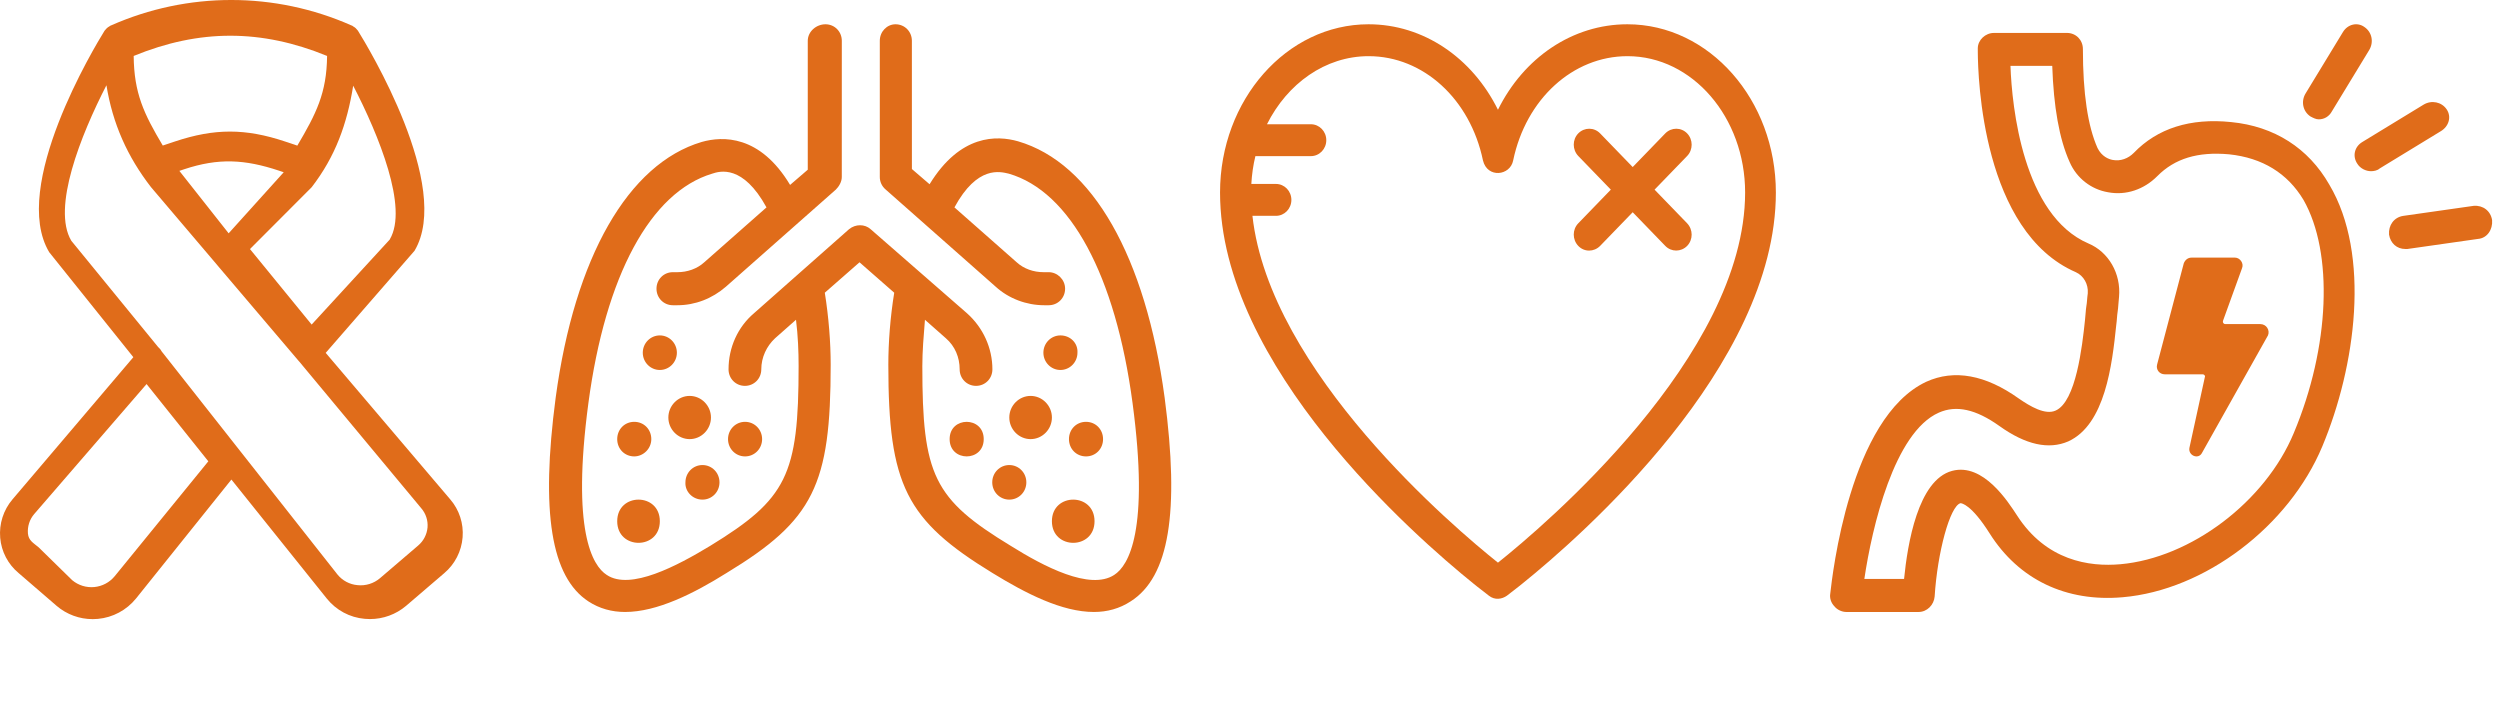
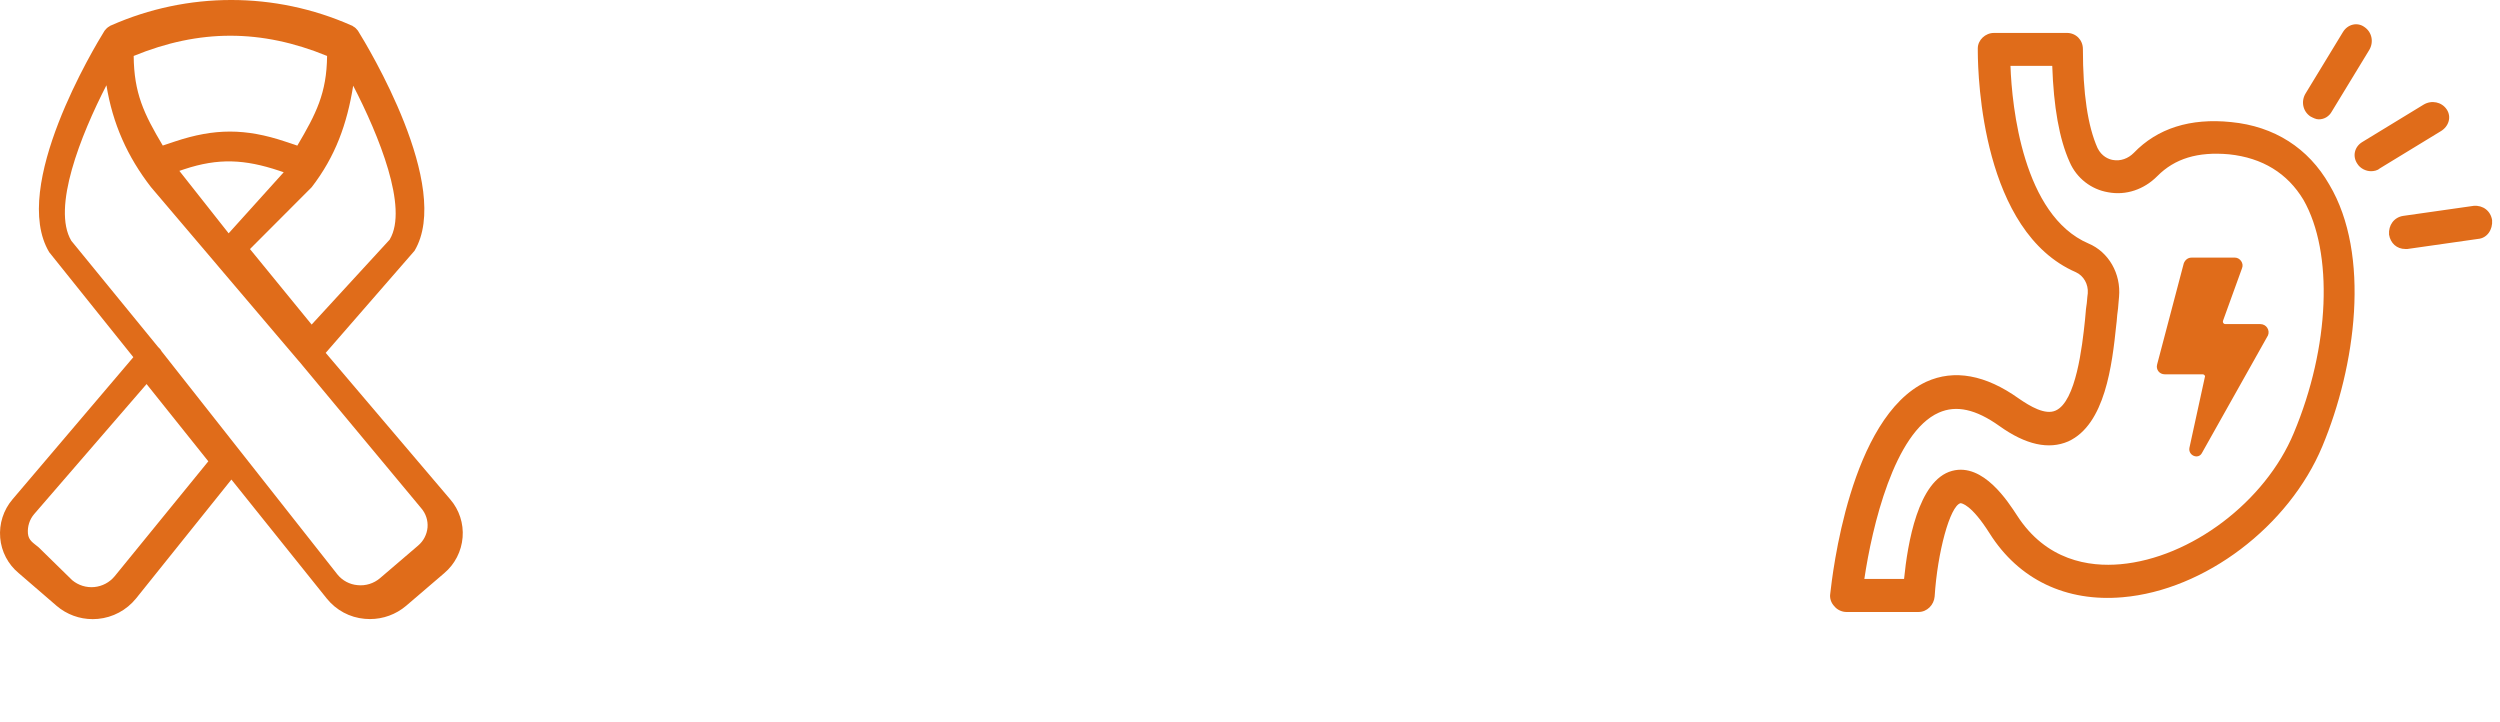
<svg xmlns="http://www.w3.org/2000/svg" width="225px" height="65px" viewBox="0 0 225 65" version="1.1">
  <title>IconSet_ChronicDisease</title>
  <g id="Desktop" stroke="none" stroke-width="1" fill="none" fill-rule="evenodd">
    <g id="Desktop---2.2-CHRONIC-DISEASE" transform="translate(-120, -237)" fill="#E06C1A">
      <g id="IconSet_ChronicDisease" transform="translate(120, 237)">
        <g id="Icon/Lung" transform="translate(49.412, 2.185)">
-           <path d="M31.184,0 C32.008,0 32.657,0.655 32.657,1.487 L32.657,1.487 L32.659,13.028 L34.25,14.397 C37.02,9.875 40.321,9.995 42.206,10.53 C48.924,12.494 53.699,20.942 55.407,33.615 C56.762,43.908 55.818,49.739 52.344,51.94 C51.341,52.595 50.222,52.893 49.043,52.893 C46.156,52.893 42.915,51.229 39.908,49.383 C32.129,44.624 30.538,41.47 30.538,30.642 C30.538,28.621 30.713,26.359 31.068,24.159 L31.068,24.159 L27.944,21.421 L24.82,24.159 C25.172,26.359 25.349,28.62 25.349,30.642 C25.349,41.47 23.819,44.624 15.98,49.383 C13.033,51.226 9.732,52.893 6.845,52.893 C5.666,52.893 4.545,52.595 3.543,51.94 C0.185,49.739 -0.759,43.908 0.597,33.615 C2.305,20.942 7.14,12.554 13.74,10.591 C15.625,10.056 18.984,9.935 21.696,14.458 L21.696,14.458 L23.287,13.089 L23.287,1.487 C23.287,0.655 24.054,0 24.878,0 C25.702,0 26.351,0.655 26.351,1.487 L26.351,1.487 L26.349,13.745 C26.349,14.161 26.114,14.577 25.819,14.874 L25.819,14.874 L15.918,23.619 C14.681,24.691 13.148,25.286 11.557,25.286 L11.557,25.286 L11.145,25.286 C10.321,25.286 9.672,24.63 9.672,23.798 C9.672,22.966 10.321,22.311 11.145,22.311 L11.145,22.311 L11.557,22.311 C12.441,22.311 13.325,22.013 13.975,21.418 L13.975,21.418 L19.573,16.48 C17.451,12.613 15.388,13.208 14.681,13.445 C9.143,15.111 5.077,22.606 3.544,34.089 C2.013,45.572 3.898,48.726 5.194,49.557 C7.317,50.987 11.56,48.726 14.507,46.941 C21.402,42.718 22.463,40.575 22.463,30.759 C22.463,29.45 22.406,28.021 22.228,26.594 L22.228,26.594 L20.343,28.26 C19.576,28.974 19.104,29.985 19.104,31.056 C19.104,31.888 18.455,32.543 17.631,32.543 C16.807,32.543 16.157,31.888 16.157,31.056 C16.157,29.092 16.982,27.249 18.455,25.999 L18.455,25.999 L27.001,18.444 C27.59,17.967 28.416,17.967 28.946,18.444 L28.946,18.444 L37.606,25.999 C39.08,27.307 39.904,29.153 39.904,31.056 C39.904,31.888 39.255,32.543 38.431,32.543 C37.606,32.543 36.957,31.888 36.957,31.056 C36.957,29.985 36.543,28.974 35.719,28.26 L35.719,28.26 L33.833,26.594 C33.716,28.021 33.598,29.45 33.598,30.759 C33.598,40.575 34.6,42.716 41.555,46.941 C44.501,48.784 48.687,50.984 50.867,49.557 C52.163,48.726 54.051,45.572 52.518,34.089 C50.987,22.606 46.919,15.05 41.38,13.445 C40.613,13.268 38.551,12.673 36.488,16.48 L36.488,16.48 L42.087,21.418 C42.736,22.013 43.62,22.311 44.504,22.311 L44.504,22.311 L44.976,22.311 C45.743,22.311 46.449,22.966 46.447,23.798 C46.447,24.63 45.798,25.286 44.974,25.286 L44.974,25.286 L44.562,25.286 C42.971,25.286 41.38,24.691 40.201,23.619 L40.201,23.619 L30.3,14.874 C29.947,14.577 29.77,14.161 29.77,13.745 L29.77,13.745 L29.77,1.487 C29.77,0.655 30.419,0 31.184,0 Z M9.973,44.725 C9.973,47.318 6.137,47.318 6.137,44.725 C6.137,42.133 9.973,42.133 9.973,44.725 Z M49.096,44.725 C49.096,47.318 45.26,47.318 45.26,44.725 C45.26,42.133 49.096,42.133 49.096,44.725 Z M13.81,39.669 C14.662,39.669 15.342,40.361 15.342,41.225 C15.342,42.09 14.662,42.781 13.81,42.781 C12.903,42.781 12.222,42.031 12.277,41.225 C12.277,40.361 12.958,39.669 13.81,39.669 Z M41.425,39.669 C42.277,39.669 42.959,40.361 42.959,41.225 C42.959,42.09 42.277,42.781 41.425,42.781 C40.572,42.781 39.89,42.09 39.89,41.225 C39.89,40.361 40.574,39.669 41.425,39.669 Z M7.671,35.78 C8.539,35.78 9.205,36.456 9.205,37.336 C9.205,38.215 8.471,38.892 7.671,38.892 C6.804,38.892 6.137,38.215 6.137,37.336 C6.137,36.456 6.804,35.78 7.671,35.78 Z M17.644,35.78 C18.496,35.78 19.178,36.471 19.178,37.336 C19.178,38.2 18.496,38.892 17.644,38.892 C16.791,38.892 16.11,38.2 16.11,37.336 C16.11,36.471 16.791,35.78 17.644,35.78 Z M48.329,35.78 C49.196,35.78 49.863,36.456 49.863,37.336 C49.863,38.215 49.196,38.892 48.329,38.892 C47.461,38.892 46.795,38.215 46.795,37.336 C46.795,36.456 47.461,35.78 48.329,35.78 Z M39.123,37.336 C39.123,39.41 36.055,39.41 36.055,37.336 C36.055,35.262 39.123,35.262 39.123,37.336 Z M12.658,33.447 C13.711,33.447 14.575,34.326 14.575,35.391 C14.575,36.459 13.708,37.336 12.658,37.336 C11.604,37.336 10.74,36.457 10.74,35.391 C10.74,34.324 11.607,33.447 12.658,33.447 Z M43.342,33.447 C44.396,33.447 45.26,34.326 45.26,35.391 C45.26,36.459 44.393,37.336 43.342,37.336 C42.289,37.336 41.425,36.457 41.425,35.391 C41.425,34.324 42.292,33.447 43.342,33.447 Z M9.973,28.002 C10.818,28.002 11.507,28.698 11.507,29.558 C11.507,30.415 10.818,31.113 9.973,31.113 C9.127,31.113 8.438,30.417 8.438,29.558 C8.438,28.7 9.125,28.002 9.973,28.002 Z M46.026,28.002 C46.927,28.002 47.612,28.7 47.559,29.558 C47.559,30.415 46.873,31.113 46.026,31.113 C45.181,31.113 44.493,30.417 44.493,29.558 C44.493,28.7 45.179,28.002 46.026,28.002 Z" id="Combined-Shape" />
-         </g>
+           </g>
        <g id="Icon/HeartDisease" transform="translate(109.804, 2.185)">
-           <path d="M36.661,0 C44.027,0 50.024,6.798 50.024,15.144 C50.024,30.78 32.457,46.109 27.234,50.319 L26.894,50.592 C26.307,51.059 25.929,51.344 25.82,51.426 C25.376,51.741 24.736,51.853 24.195,51.426 C24.086,51.344 23.709,51.059 23.123,50.592 L22.784,50.319 C17.568,46.109 0,30.78 0,15.144 C0,6.799 5.997,0 13.363,0 C18.306,0 22.698,3.013 25.012,7.694 C27.326,3.012 31.718,0 36.661,0 Z M36.671,2.87 C31.758,2.87 27.533,6.727 26.381,12.254 C26.115,13.638 24.057,13.882 23.663,12.254 C22.511,6.727 18.287,2.87 13.373,2.87 C9.463,2.87 6.056,5.343 4.224,8.997 L4.224,8.997 L8.173,8.997 C8.941,8.997 9.562,9.638 9.562,10.432 C9.562,11.226 8.941,11.867 8.173,11.867 L8.173,11.867 L3.181,11.867 C2.984,12.671 2.865,13.505 2.816,14.37 L2.816,14.37 L5.032,14.37 C5.8,14.37 6.42,15.012 6.42,15.805 C6.42,16.599 5.8,17.24 5.032,17.24 L5.032,17.24 L2.915,17.24 C4.48,31.285 21.112,45.34 25.012,48.454 L25.012,48.454 C29.109,45.187 47.247,29.86 47.257,15.144 C47.257,8.376 42.511,2.87 36.671,2.87 Z M40.071,9.82 C40.622,9.261 41.498,9.261 42.039,9.82 C42.58,10.38 42.58,11.295 42.039,11.854 L42.039,11.854 L39.107,14.883 L42.039,17.913 C42.58,18.482 42.58,19.387 42.039,19.946 C41.488,20.505 40.612,20.505 40.071,19.946 L40.071,19.946 L37.139,16.916 L34.207,19.946 C33.656,20.505 32.781,20.515 32.24,19.946 C31.698,19.377 31.698,18.472 32.24,17.913 L32.24,17.913 L35.172,14.883 L32.24,11.854 C31.698,11.284 31.698,10.38 32.24,9.82 C32.79,9.261 33.666,9.261 34.207,9.82 L34.207,9.82 L37.139,12.85 Z" id="Combined-Shape" />
-         </g>
+           </g>
        <g id="Icon/StomachDisease" transform="translate(164.706, 2.185)">
          <path d="M21.314,0.778 C22.129,0.778 22.755,1.409 22.755,2.231 C22.755,6.211 23.196,9.179 24.072,11.139 C24.446,11.896 25.073,12.148 25.449,12.212 C26.139,12.338 26.827,12.086 27.329,11.58 C29.457,9.369 32.404,8.422 36.098,8.802 L36.098,8.802 C39.981,9.181 43.05,11.14 44.929,14.426 C48.688,20.743 47.31,30.788 44.303,37.987 C41.295,45.187 33.718,50.936 26.325,51.567 C21.25,52.009 16.99,49.988 14.36,45.819 C12.708,43.201 11.835,43.104 11.738,43.102 C10.789,43.357 9.661,47.524 9.412,51.503 C9.348,52.261 8.722,52.893 7.971,52.893 L7.971,52.893 L1.457,52.893 C1.083,52.893 0.642,52.703 0.393,52.387 C0.08,52.071 -0.048,51.629 0.016,51.249 C0.204,49.606 1.771,35.394 8.661,32.172 C11.167,31.034 13.986,31.54 16.993,33.687 C17.996,34.38 19.374,35.202 20.313,34.76 C22.129,33.941 22.694,29.014 22.944,26.613 C23.005,26.107 23.005,25.73 23.069,25.35 C23.13,25.034 23.13,24.654 23.194,24.212 C23.257,23.391 22.819,22.633 22.129,22.317 C13.708,18.663 13.311,4.829 13.296,2.487 L13.295,2.169 C13.295,1.412 13.985,0.78 14.737,0.78 L14.737,0.78 Z M19.996,3.746 L16.237,3.746 C16.362,7.41 17.365,17.2 23.252,19.727 C25.068,20.487 26.196,22.443 26.008,24.528 C25.946,25.034 25.946,25.476 25.883,25.856 C25.822,26.233 25.822,26.613 25.758,27.055 C25.384,30.658 24.757,36.026 21.437,37.541 C19.685,38.299 17.617,37.857 15.236,36.152 C13.108,34.637 11.353,34.257 9.787,34.953 C5.779,36.722 3.775,45.249 3.085,49.922 L3.085,49.922 L6.66,49.92 C6.973,46.762 7.913,41.016 10.981,40.194 C13.8,39.437 16.056,43.036 16.807,44.174 C19.438,48.28 23.321,48.847 26.14,48.595 C32.465,48.028 39.167,42.975 41.736,36.784 L41.736,36.784 C44.994,29.014 45.307,20.551 42.61,15.808 C41.169,13.408 38.916,12.019 35.908,11.703 C33.089,11.451 31.022,12.083 29.456,13.662 C28.264,14.863 26.637,15.431 25.007,15.115 C23.505,14.861 22.188,13.852 21.562,12.399 C20.622,10.314 20.12,7.41 19.996,3.746 L19.996,3.746 Z M36.445,21.001 C36.886,21.001 37.266,21.511 37.076,21.956 L37.076,21.956 L35.372,26.665 C35.31,26.857 35.436,26.983 35.562,26.983 L35.562,26.983 L38.719,26.983 C39.289,26.983 39.604,27.555 39.412,28 L39.412,28 L33.478,38.567 C33.162,39.204 32.215,38.823 32.341,38.122 L32.341,38.122 L33.73,31.757 C33.791,31.63 33.665,31.504 33.54,31.504 L33.54,31.504 L30.131,31.504 C29.625,31.504 29.31,31.059 29.436,30.613 L29.436,30.613 L31.835,21.511 C31.964,21.193 32.215,21.001 32.531,21.001 L32.531,21.001 Z M57.932,16.34 C58.758,16.274 59.458,16.793 59.584,17.635 C59.649,18.477 59.14,19.253 58.314,19.318 L58.314,19.318 L51.961,20.224 L51.77,20.224 C51.008,20.224 50.435,19.705 50.308,18.929 C50.244,18.087 50.753,17.374 51.579,17.245 L51.579,17.245 Z M53.42,7.231 C54.132,6.803 55.041,6.985 55.495,7.658 C55.949,8.329 55.688,9.187 54.976,9.617 L54.976,9.617 L49.461,12.98 C49.266,13.161 48.942,13.223 48.683,13.223 C48.23,13.223 47.71,12.977 47.452,12.55 C46.998,11.879 47.191,11.021 47.905,10.594 L47.905,10.594 Z M46.159,0.699 C46.594,-0.016 47.464,-0.209 48.086,0.243 C48.769,0.697 48.956,1.605 48.521,2.321 L48.521,2.321 L45.162,7.841 C44.914,8.297 44.479,8.556 43.981,8.556 C43.733,8.556 43.483,8.427 43.235,8.297 C42.549,7.843 42.362,6.935 42.8,6.22 L42.8,6.22 Z" id="Combined-Shape" />
        </g>
        <g id="Group" fill-rule="nonzero">
          <g id="np_cancer-ribbon_1333071_000000">
            <path d="M0.018,48.405 C0.124,49.642 0.721,50.784 1.674,51.574 L5.101,54.531 C6.008,55.303 7.156,55.724 8.346,55.722 C8.5,55.722 8.652,55.716 8.808,55.7 C10.152,55.578 11.389,54.915 12.242,53.864 L20.826,43.16 L29.413,53.873 C30.255,54.92 31.484,55.578 32.819,55.694 C32.977,55.709 33.136,55.716 33.292,55.716 C34.483,55.718 35.636,55.297 36.548,54.525 L39.979,51.587 C40.939,50.776 41.536,49.613 41.635,48.359 C41.735,47.116 41.334,45.886 40.522,44.944 L29.313,31.758 L37.307,22.57 C40.75,16.803 33.097,4.182 32.213,2.762 C32.187,2.729 32.159,2.699 32.131,2.668 C32.096,2.622 32.057,2.581 32.016,2.539 C31.948,2.476 31.87,2.422 31.788,2.378 C31.757,2.361 31.736,2.33 31.703,2.315 L31.638,2.291 L31.631,2.289 C24.74,-0.763 16.891,-0.763 10,2.286 L9.982,2.293 L9.924,2.317 C9.895,2.33 9.876,2.356 9.848,2.372 C9.761,2.417 9.678,2.476 9.607,2.544 C9.568,2.581 9.531,2.622 9.498,2.664 C9.468,2.696 9.44,2.729 9.411,2.764 C8.53,4.184 0.894,16.805 4.43,22.7 L12.001,32.146 L1.127,44.94 C0.308,45.899 -0.091,47.147 0.018,48.405 L0.018,48.405 Z M16.142,15.379 L16.576,15.233 C19.665,14.208 22.019,14.334 25.108,15.359 L25.534,15.503 L20.578,20.999 L16.142,15.379 Z M35.085,21.551 L28.048,29.211 L22.497,22.415 L28.048,16.852 C30.184,14.085 31.232,11.169 31.788,7.712 C34.106,12.194 36.759,18.706 35.085,21.537 L35.085,21.551 Z M26.76,13.106 L25.655,12.735 C22.089,11.546 19.311,11.544 15.745,12.733 L14.649,13.099 C12.94,10.227 12.062,8.381 12.031,5.035 C17.955,2.608 23.515,2.61 29.438,5.035 C29.404,8.381 28.457,10.226 26.76,13.106 Z M9.579,7.674 C10.139,11.129 11.458,14.092 13.598,16.853 L13.601,16.855 L19.578,23.889 L19.589,23.906 L26.9,32.508 L26.913,32.517 L37.912,45.741 C38.322,46.215 38.527,46.834 38.479,47.462 C38.424,48.101 38.118,48.69 37.63,49.102 L34.196,52.04 C33.638,52.513 32.913,52.74 32.186,52.664 C31.474,52.605 30.819,52.258 30.367,51.7 L14.554,31.633 C14.484,31.494 14.386,31.369 14.269,31.267 L14.252,31.258 L6.418,21.67 C4.653,18.714 7.271,12.165 9.578,7.674 L9.579,7.674 Z M13.191,34.565 L18.749,41.518 L10.326,51.855 C9.866,52.416 9.204,52.767 8.485,52.835 C7.767,52.902 7.051,52.68 6.495,52.215 L3.466,49.249 C2.984,48.852 2.57,48.638 2.513,48.015 C2.461,47.376 2.665,46.743 3.082,46.259 L13.191,34.565 Z" id="Shape" />
          </g>
        </g>
      </g>
    </g>
  </g>
</svg>